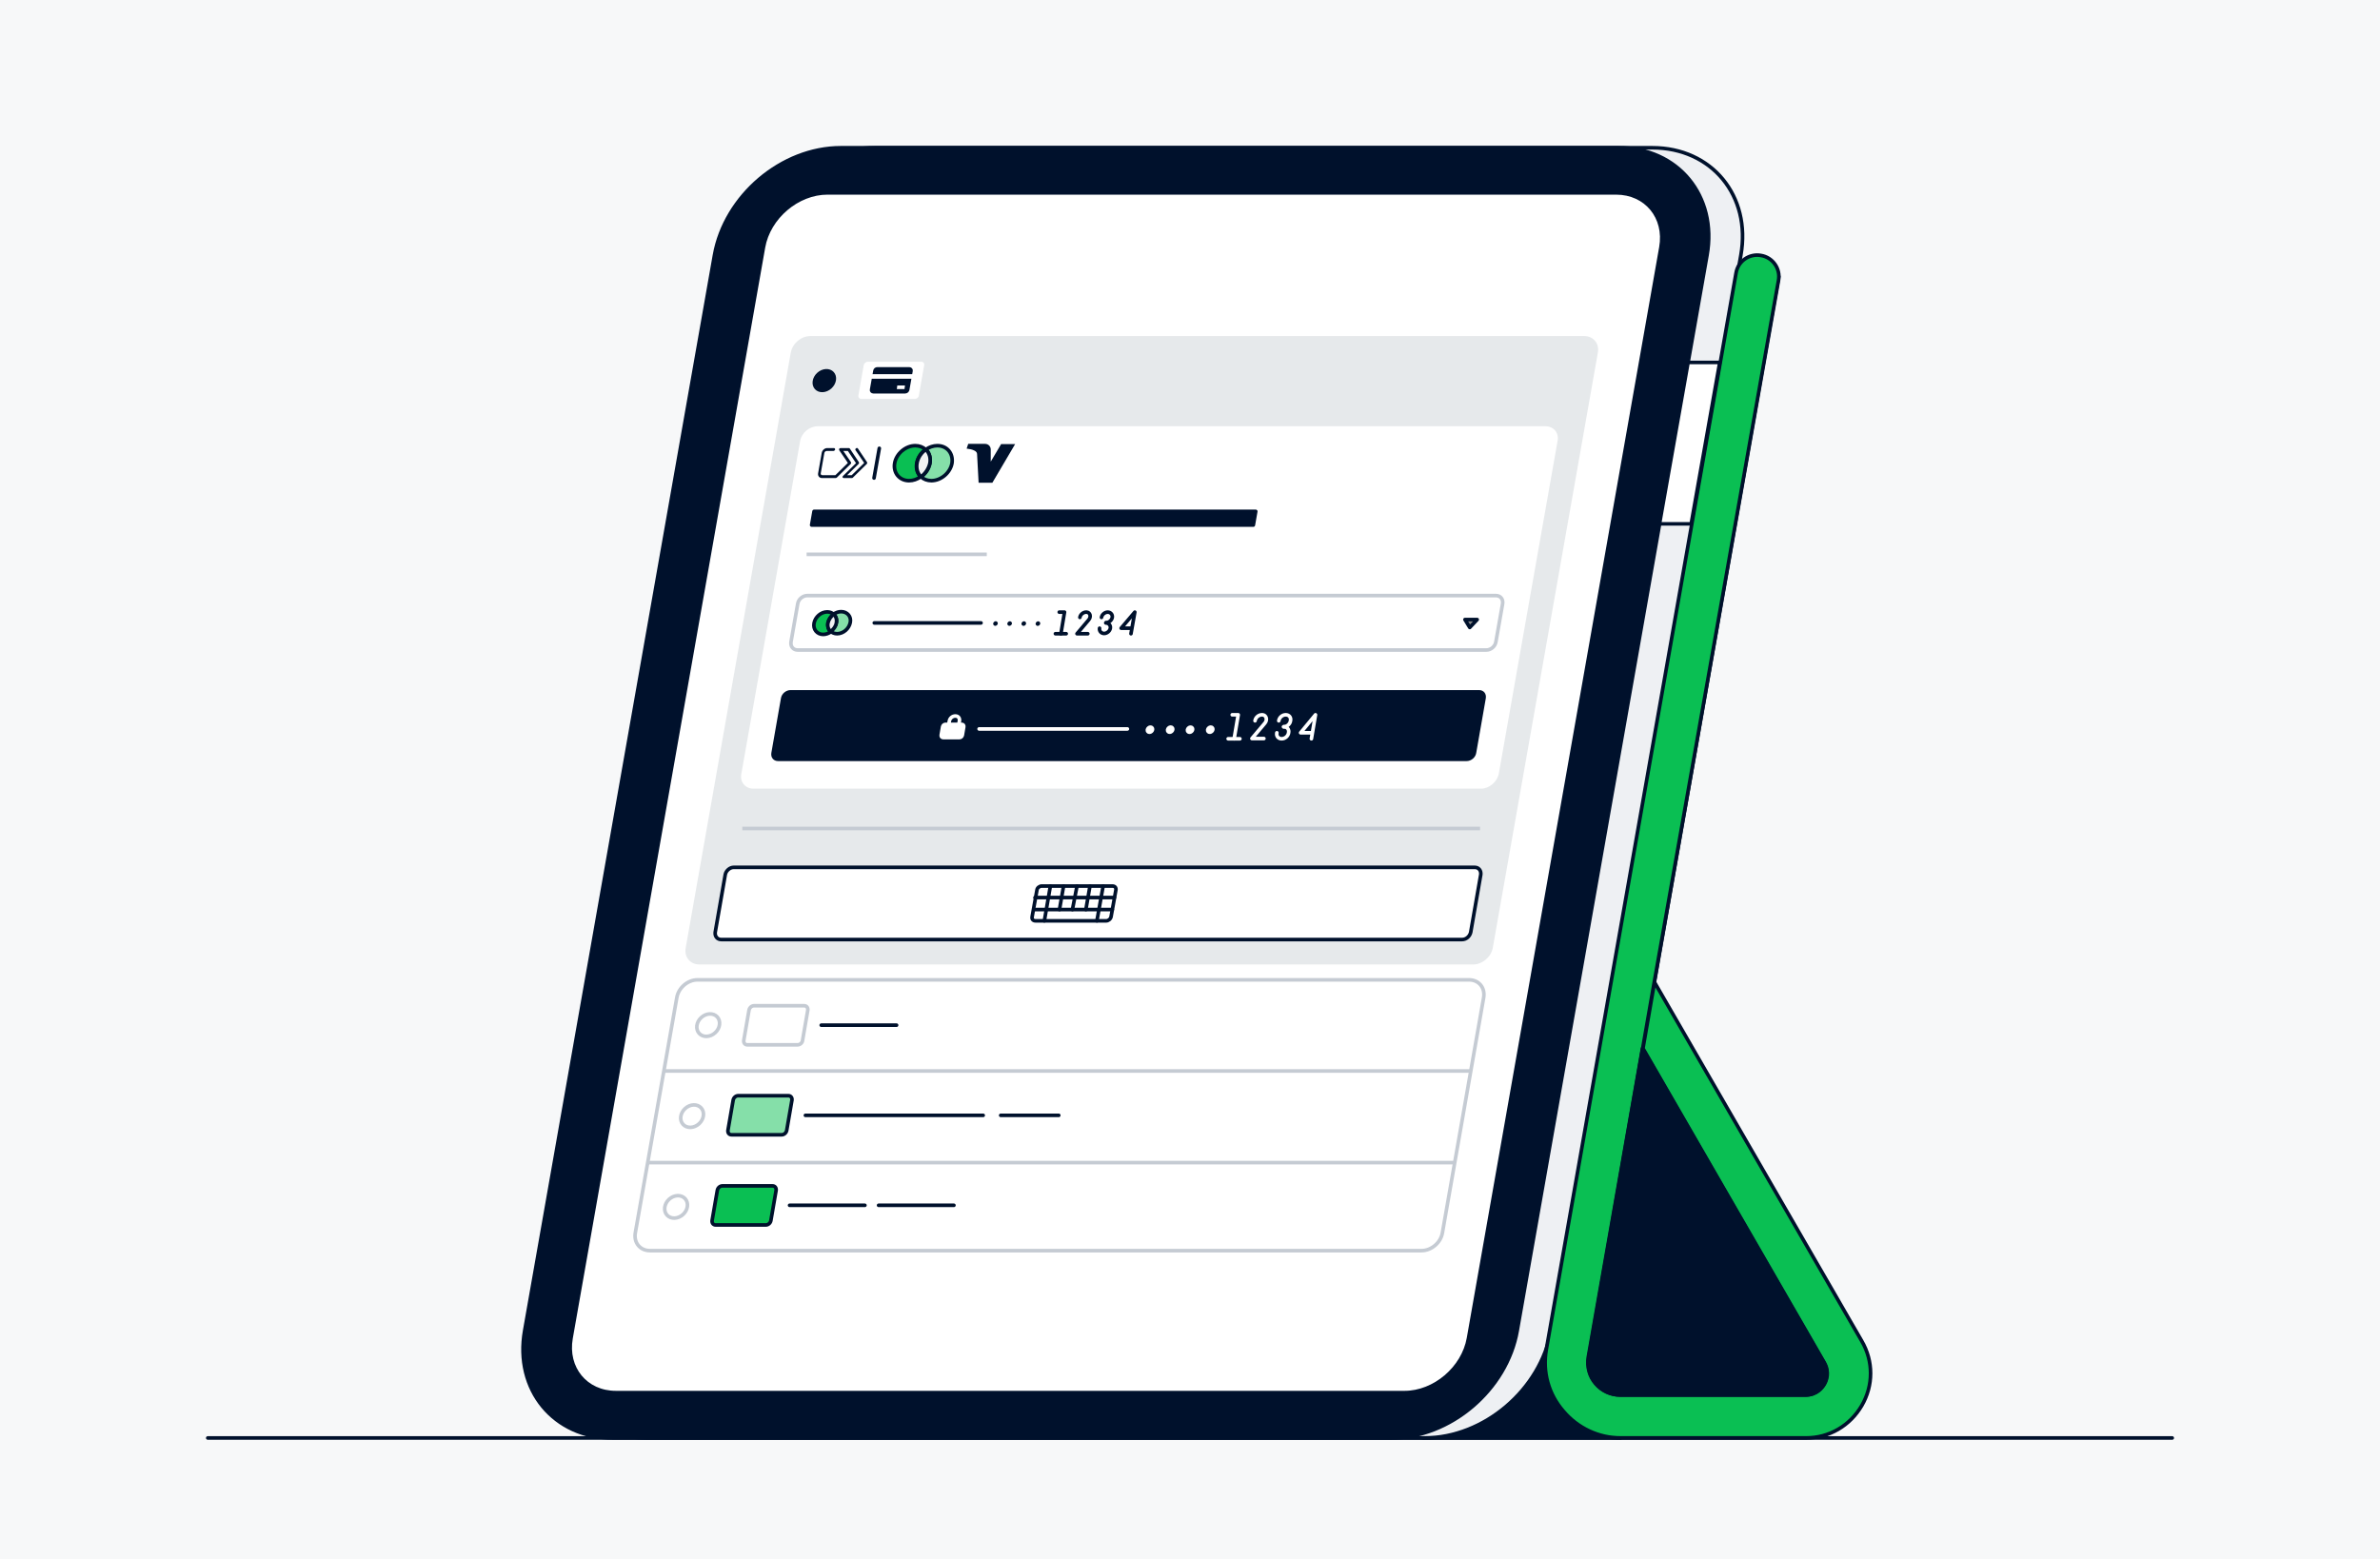
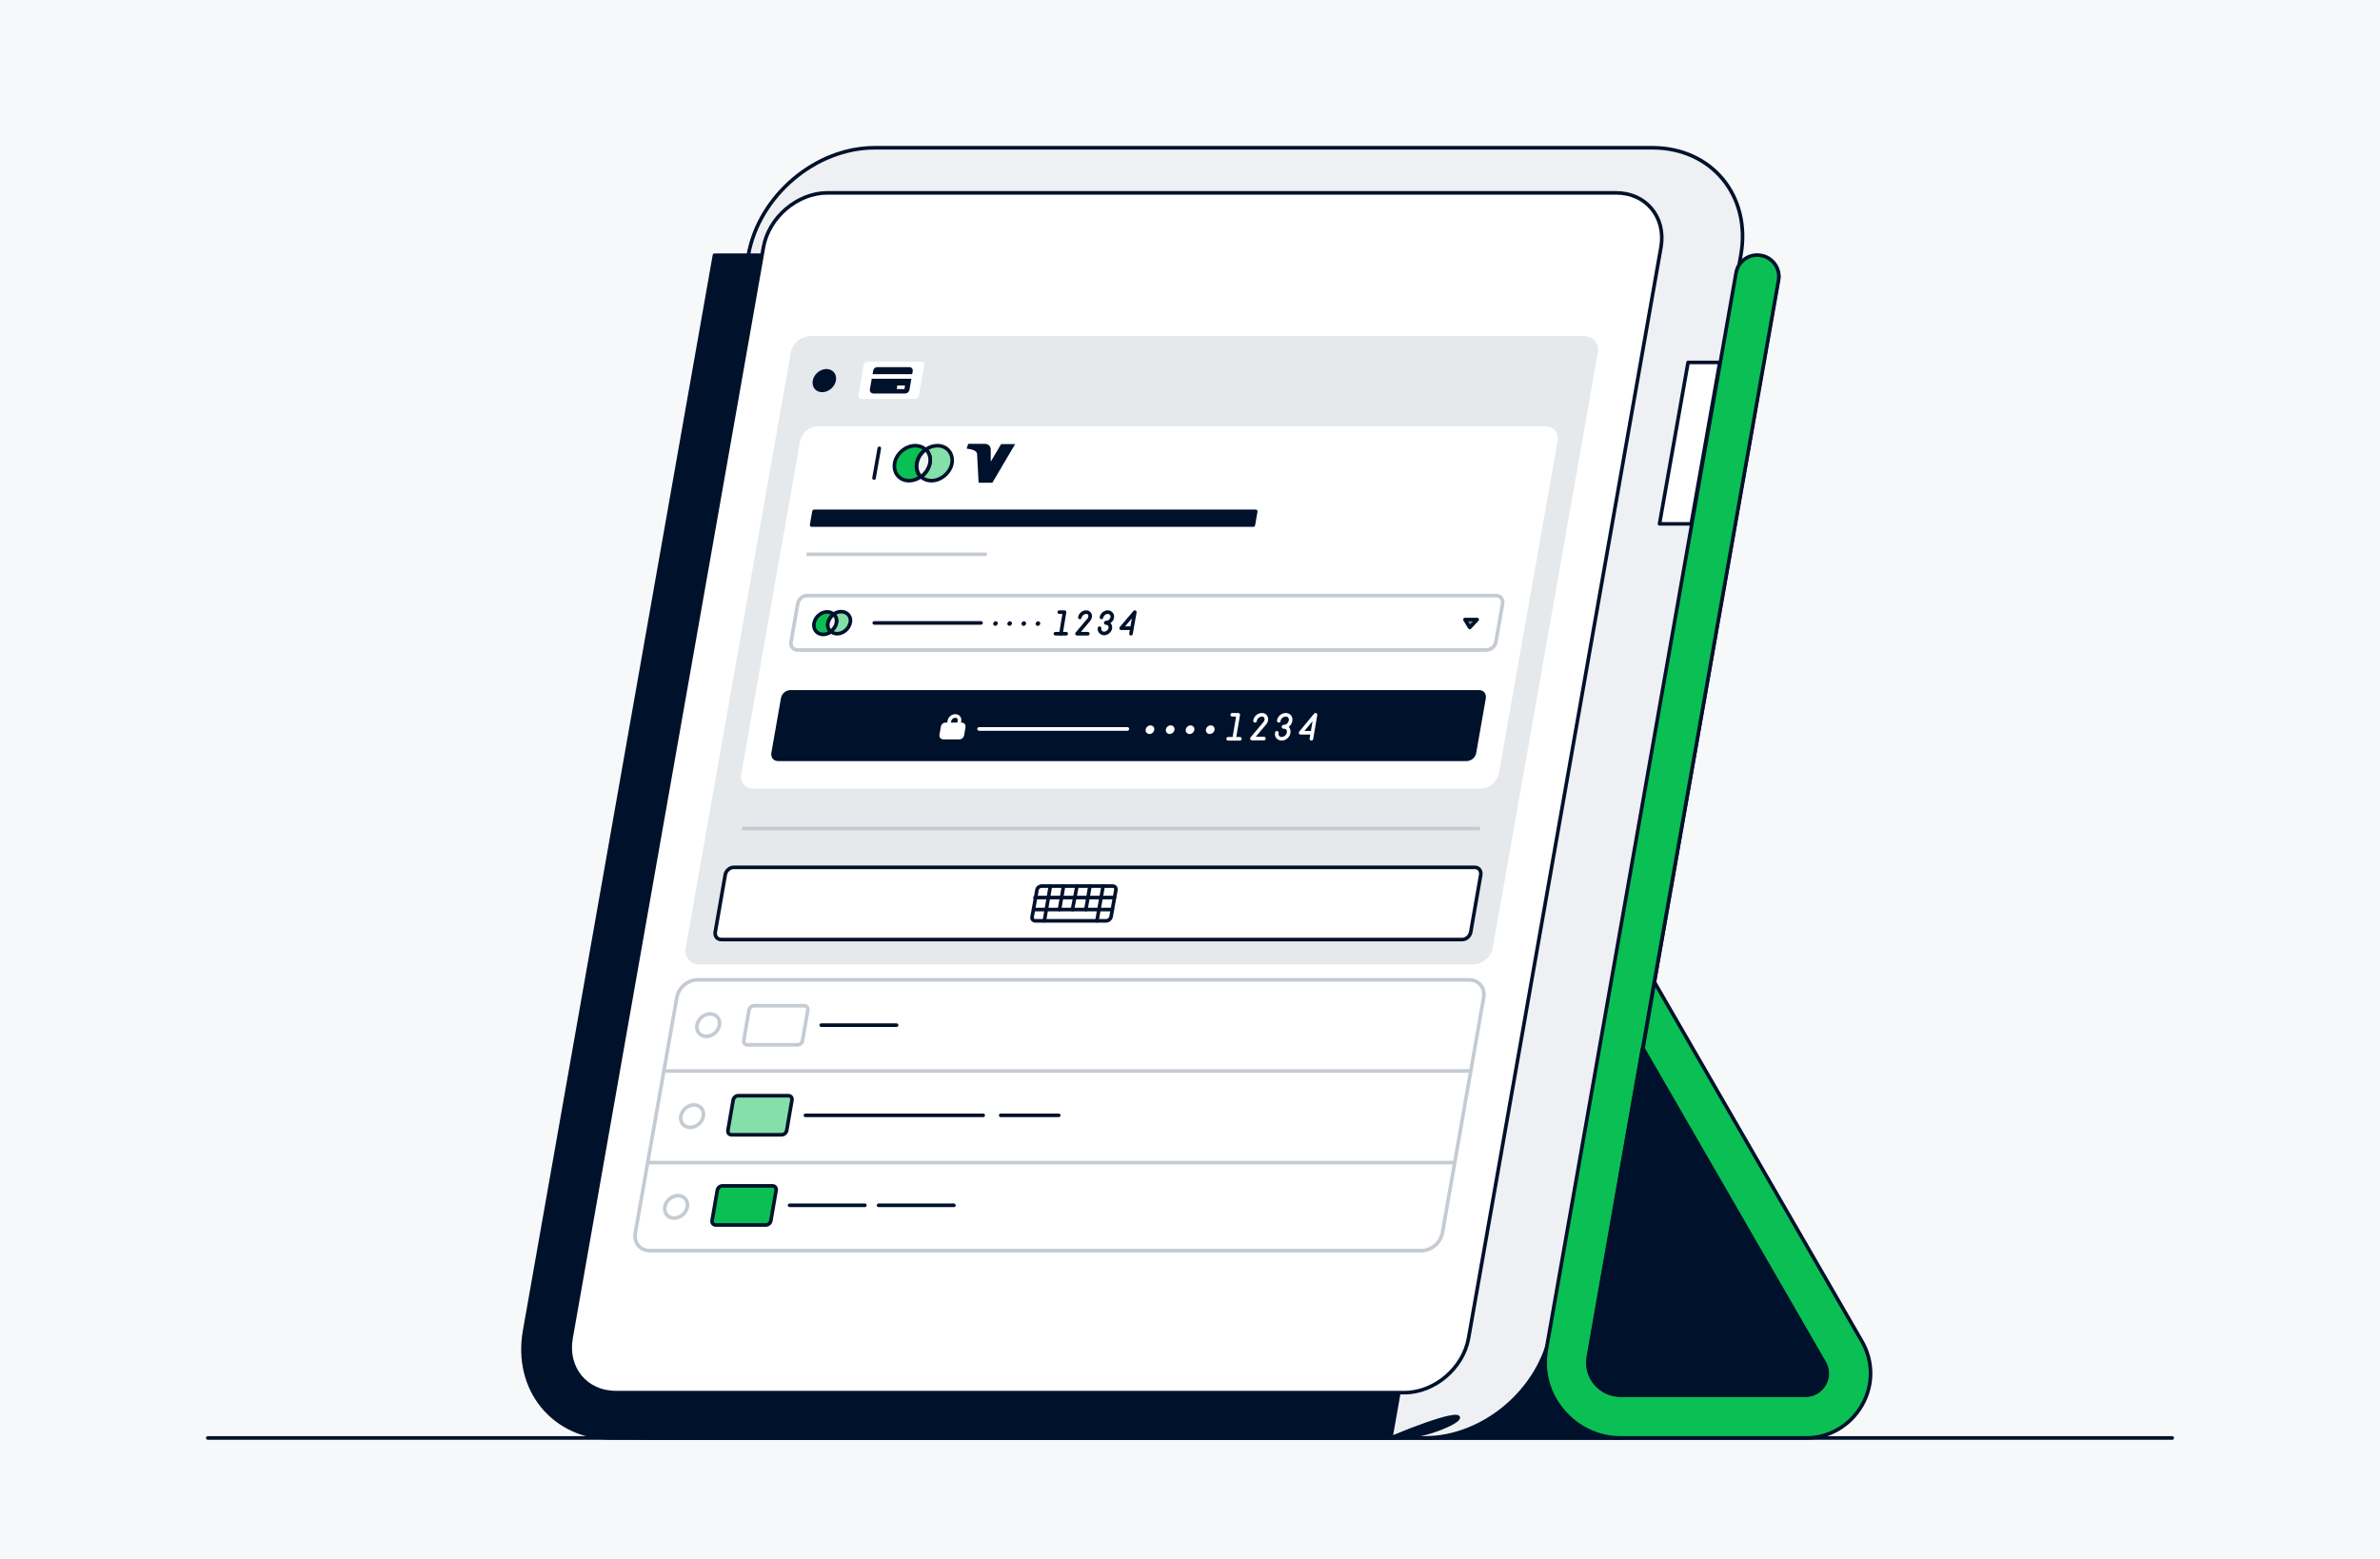
<svg xmlns="http://www.w3.org/2000/svg" version="1.1" id="Layer_1" x="0px" y="0px" viewBox="0 0 992 650" style="enable-background:new 0 0 992 650;" xml:space="preserve">
  <style type="text/css">
	.st0{fill:#F7F8F9;}
	.st1{fill:#00112C;stroke:#00112C;stroke-width:1.5;stroke-linecap:round;stroke-linejoin:round;stroke-miterlimit:10;}
	.st2{fill:#EEF0F3;stroke:#00112C;stroke-width:1.5;stroke-linecap:round;stroke-linejoin:round;stroke-miterlimit:10;}
	.st3{fill:#FFFFFF;stroke:#00112C;stroke-width:1.5;stroke-linecap:round;stroke-linejoin:round;stroke-miterlimit:10;}
	.st4{fill:none;stroke:#00112C;stroke-width:1.5;stroke-linecap:round;stroke-linejoin:round;stroke-miterlimit:10;}
	.st5{fill:none;}
	.st6{fill:#0ABF53;stroke:#00112C;stroke-width:1.5;stroke-linecap:round;stroke-linejoin:round;stroke-miterlimit:10;}
	.st7{fill:#E6E9EB;}
	.st8{fill:#FFFFFF;}
	.st9{fill:#00112C;}
	.st10{fill:none;stroke:#C5CBD3;stroke-width:1.5;stroke-miterlimit:10;}
	.st11{fill:#FFFFFF;stroke:#00112C;stroke-width:1.5;stroke-miterlimit:10;}
	.st12{fill:#878787;stroke:#00112C;stroke-width:1.5;stroke-linecap:round;stroke-linejoin:round;stroke-miterlimit:10;}
	.st13{fill:#85DFA9;stroke:#00112C;stroke-width:1.5;stroke-linecap:round;stroke-linejoin:round;stroke-miterlimit:10;}
	.st14{fill:#F1F2F3;stroke:#00112C;stroke-width:1.5;stroke-linecap:round;stroke-linejoin:round;stroke-miterlimit:10;}
	.st15{fill:none;stroke:#FFFFFF;stroke-width:1.5;stroke-linecap:round;stroke-linejoin:round;stroke-miterlimit:10;}
	.st16{fill:#FFFFFF;stroke:#FFFFFF;stroke-width:1;stroke-miterlimit:10;}
	.st17{fill:#FFFFFF;stroke:#FFFFFF;stroke-width:1.5;stroke-linecap:round;stroke-linejoin:round;stroke-miterlimit:10;}
	.st18{fill:none;stroke:#C5CBD3;stroke-width:1.5;stroke-miterlimit:10;}
	.st19{fill:#00112C;stroke:#00112C;stroke-width:1.5;stroke-miterlimit:10;}
</style>
  <rect x="-37" y="-26.8" class="st0" width="1056.6" height="693.2" />
  <g>
    <g>
      <polygon class="st1" points="675.4,599.5 593.1,599.5 645.8,554.6   " />
      <g>
        <path class="st2" d="M593.7,599.5h-324c-24.8,0-41.3-20.1-36.9-44.8l79.1-448.3c4.4-24.8,28-44.8,52.7-44.8h324.1     c24.8,0,41.3,20.1,36.9,44.8l-79.1,448.3C642.1,579.4,618.5,599.5,593.7,599.5z" />
-         <path class="st1" d="M579.7,599.5H255.6c-24.8,0-41.3-20.1-36.9-44.8l79.1-448.3c4.4-24.8,28-44.8,52.7-44.8h324.1     c24.8,0,41.3,20.1,36.9,44.8l-79.1,448.3C628.1,579.4,604.5,599.5,579.7,599.5z" />
+         <path class="st1" d="M579.7,599.5H255.6c-24.8,0-41.3-20.1-36.9-44.8l79.1-448.3h324.1     c24.8,0,41.3,20.1,36.9,44.8l-79.1,448.3C628.1,579.4,604.5,599.5,579.7,599.5z" />
        <path class="st3" d="M585.4,580.6c12.5,0,24.5-10.2,26.7-22.7l80.2-454.8c2.2-12.5-6.2-22.7-18.7-22.7H344.9     c-12.5,0-24.5,10.2-26.7,22.7L238,557.9c-2.2,12.5,6.2,22.7,18.7,22.7H585.4z" />
      </g>
      <g>
        <g>
          <line class="st4" x1="741.4" y1="115.3" x2="662.3" y2="564.3" />
          <path class="st5" d="M769.3,568.1c2.3,4,0.8,7.6,0,9c-0.8,1.3-3.1,4.5-7.8,4.5h-77.1c-4,0-7.7-1.7-10.3-4.8c-2.6-3-3.6-7-3-11      l22.5-128.7L769.3,568.1z" />
        </g>
        <path class="st6" d="M644.5,562.7l79.1-448.9c0.8-4.9,5.5-8.2,10.4-7.3c4.9,0.8,8.2,5.5,7.3,10.4l-51.8,292.6l-27.3,156.3     c-0.7,3.9,0.4,7.9,3,11c2.6,3,6.3,4.8,10.3,4.8h77.1c4.7,0,7-3.1,7.8-4.5c0.8-1.3,2.3-4.9,0-9l-75.6-131l4.8-27.6L776,559.1     c4.9,8.4,4.9,18.5,0,26.9s-13.6,13.5-23.3,13.5h-77.1c-9.3,0-18-4.1-24-11.2C645.4,581.2,642.9,571.9,644.5,562.7z" />
        <path class="st1" d="M684.6,437.1l75.6,131c2.3,4,0.8,7.6,0,9c-0.8,1.3-3.1,4.5-7.8,4.5h-77.1c-4,0-7.7-1.7-10.3-4.8     c-2.6-3-3.6-7-3-11L684.6,437.1z" />
      </g>
      <polygon class="st3" points="703.6,151.1 691.7,218.4 704.9,218.4 716.8,151.1   " />
    </g>
    <line class="st4" x1="86.6" y1="599.5" x2="905.4" y2="599.5" />
  </g>
  <g>
    <path class="st7" d="M614,402.1H291.5c-3.8,0-6.4-3.1-5.7-6.9L329.6,147c0.7-3.8,4.3-6.9,8.2-6.9h322.5c3.8,0,6.4,3.1,5.7,6.9   l-43.8,248.2C621.5,399,617.8,402.1,614,402.1z" />
    <path class="st8" d="M617.3,328.8H314.1c-3.5,0-5.8-2.8-5.1-6.2l24.5-138.7c0.6-3.5,3.9-6.2,7.4-6.2h303.2c3.5,0,5.8,2.8,5.1,6.2   l-24.5,138.7C624,326,620.7,328.8,617.3,328.8z" />
    <path class="st8" d="M381.3,166.3H359c-0.8,0-1.4-0.7-1.2-1.5l2.2-12.5c0.1-0.8,0.9-1.5,1.8-1.5H384c0.8,0,1.4,0.7,1.2,1.5   l-2.2,12.5C383,165.6,382.2,166.3,381.3,166.3z" />
    <ellipse transform="matrix(0.738 -0.675 0.675 0.738 -16.902 273.567)" class="st9" cx="343.5" cy="158.5" rx="5.3" ry="4.4" />
    <path class="st9" d="M611.3,317.3h-287c-1.9,0-3.1-1.5-2.8-3.4l4-22.8c0.3-1.9,2.1-3.4,4-3.4h287c1.9,0,3.1,1.5,2.8,3.4l-4,22.8   C615,315.8,613.2,317.3,611.3,317.3z" />
    <path class="st10" d="M619.5,271h-287c-1.9,0-3.1-1.5-2.8-3.4l2.8-15.9c0.3-1.9,2.1-3.4,4-3.4h287c1.9,0,3.1,1.5,2.8,3.4l-2.8,15.9   C623.2,269.5,621.4,271,619.5,271z" />
    <line class="st10" x1="309.4" y1="345.4" x2="616.9" y2="345.4" />
    <path class="st11" d="M609.4,391.7H300.6c-1.6,0-2.7-1.3-2.5-3l4.2-24.1c0.3-1.6,1.9-3,3.5-3h308.9c1.6,0,2.7,1.3,2.5,3l-4.2,24.1   C612.6,390.4,611.1,391.7,609.4,391.7z" />
    <polygon class="st12" points="610.6,258.3 615.7,258.3 612.6,261.6  " />
    <g>
-       <path class="st9" d="M355.1,199.3h-3.4c-0.2,0-0.4-0.1-0.5-0.3s0-0.4,0.2-0.6l5.4-5.3l-3.4-5.1h-1.9l3.2,4.7    c0.1,0.2,0.1,0.5-0.1,0.7l-5.8,5.7c-0.1,0.1-0.3,0.2-0.5,0.2h-5.7c-1.1,0-1.8-0.9-1.6-2l1.5-8.5c0.2-1.1,1.2-2,2.3-2h2.8    c0.3,0,0.5,0.3,0.5,0.6c-0.1,0.3-0.4,0.6-0.7,0.6h-2.8c-0.5,0-0.9,0.4-1,0.8l-1.5,8.5c-0.1,0.5,0.2,0.8,0.7,0.8h5.4l5.2-5.1    l-3.6-5.3c-0.1-0.2-0.1-0.4,0-0.6c0.1-0.2,0.4-0.3,0.6-0.3h3.4c0.2,0,0.3,0.1,0.4,0.2l3.8,5.7c0.1,0.2,0.1,0.5-0.1,0.7l-4.8,4.7    h1.9l5.2-5.1l-3.6-5.3c-0.2-0.2-0.1-0.6,0.2-0.8c0.3-0.2,0.6-0.2,0.8,0.1l3.8,5.7c0.1,0.2,0.1,0.5-0.1,0.7l-5.8,5.7    C355.4,199.2,355.3,199.3,355.1,199.3z" />
-     </g>
+       </g>
    <line class="st4" x1="366.5" y1="186.9" x2="364.3" y2="199.3" />
    <g>
      <path class="st6" d="M382.1,193.1c0.4-2.3,1.8-4.4,3.7-5.7c-1.1-1-2.6-1.6-4.3-1.6c-4,0-7.9,3.3-8.6,7.3s2,7.3,6,7.3    c1.7,0,3.4-0.6,4.8-1.6C382.4,197.4,381.7,195.4,382.1,193.1z" />
      <path class="st13" d="M390.7,185.8c-1.7,0-3.4,0.6-4.8,1.6c1.4,1.3,2.1,3.4,1.7,5.7s-1.8,4.4-3.7,5.7c1.1,1,2.6,1.6,4.3,1.6    c4,0,7.9-3.3,8.6-7.3C397.4,189,394.7,185.8,390.7,185.8z" />
      <path class="st14" d="M387.6,193.1c0.4-2.3-0.3-4.4-1.7-5.7c-1.9,1.3-3.3,3.4-3.7,5.7s0.3,4.4,1.7,5.7    C385.7,197.4,387.1,195.4,387.6,193.1z" />
    </g>
    <g>
      <path class="st6" d="M345.1,259.7c0.3-1.5,1.2-2.8,2.4-3.6c-0.7-0.6-1.6-1-2.7-1c-2.6,0-5,2.1-5.5,4.7s1.3,4.7,3.8,4.7    c1.1,0,2.2-0.4,3.1-1C345.3,262.4,344.9,261.1,345.1,259.7z" />
      <path class="st13" d="M350.6,255c-1.1,0-2.2,0.4-3.1,1c0.9,0.9,1.4,2.2,1.1,3.6c-0.3,1.5-1.2,2.8-2.4,3.6c0.7,0.6,1.6,1,2.7,1    c2.6,0,5-2.1,5.5-4.7C354.9,257.1,353.2,255,350.6,255z" />
      <path class="st14" d="M348.6,259.7c0.3-1.5-0.2-2.8-1.1-3.6c-1.2,0.9-2.1,2.2-2.4,3.6c-0.3,1.5,0.2,2.8,1.1,3.6    C347.4,262.4,348.4,261.1,348.6,259.7z" />
    </g>
    <g>
      <line class="st4" x1="364.4" y1="259.7" x2="408.9" y2="259.7" />
      <ellipse transform="matrix(0.738 -0.675 0.675 0.738 -66.493 348.291)" class="st9" cx="414.8" cy="259.7" rx="1" ry="0.9" />
      <ellipse transform="matrix(0.738 -0.675 0.675 0.738 -64.95 352.281)" class="st9" cx="420.7" cy="259.7" rx="1" ry="0.9" />
      <ellipse transform="matrix(0.738 -0.675 0.675 0.738 -63.407 356.27)" class="st9" cx="426.6" cy="259.7" rx="1" ry="0.9" />
      <ellipse transform="matrix(0.738 -0.675 0.675 0.738 -61.864 360.259)" class="st9" cx="432.5" cy="259.7" rx="1" ry="0.9" />
    </g>
    <g>
      <g>
        <line class="st15" x1="408.1" y1="303.9" x2="469.9" y2="303.9" />
        <ellipse transform="matrix(0.738 -0.675 0.675 0.738 -79.47 403.4)" class="st16" cx="479.2" cy="303.9" rx="1.4" ry="1.2" />
        <ellipse transform="matrix(0.738 -0.675 0.675 0.738 -77.246 409.055)" class="st16" cx="487.6" cy="303.9" rx="1.4" ry="1.2" />
        <ellipse transform="matrix(0.738 -0.675 0.675 0.738 -75.088 414.678)" class="st16" cx="495.9" cy="303.9" rx="1.4" ry="1.2" />
        <ellipse transform="matrix(0.738 -0.675 0.675 0.738 -72.864 420.333)" class="st16" cx="504.3" cy="303.9" rx="1.4" ry="1.2" />
      </g>
      <g>
        <path class="st17" d="M400,307.5h-6.9c-0.5,0-0.9-0.4-0.8-1l0.6-3.5c0.1-0.5,0.6-1,1.1-1h6.9c0.5,0,0.9,0.4,0.8,1l-0.6,3.5     C401,307,400.5,307.5,400,307.5z" />
        <path class="st15" d="M395.4,302.2l0.3-1.6c0.2-1.2,1.3-2.1,2.5-2.1l0,0c1.2,0,1.9,0.9,1.7,2.1l-0.3,1.6" />
      </g>
    </g>
    <polygon class="st1" points="522.4,218.9 338.3,218.9 339.3,213.2 523.4,213.2  " />
    <line class="st10" x1="336.2" y1="231.1" x2="411.3" y2="231.1" />
    <path class="st1" d="M377.3,163.3H364c-0.5,0-0.8-0.4-0.7-0.8l1.4-7.9c0.1-0.5,0.5-0.8,1-0.8H379c0.5,0,0.8,0.4,0.7,0.8l-1.4,7.9   C378.2,162.9,377.8,163.3,377.3,163.3z" />
    <polygon class="st8" points="380.2,157.9 363,157.9 363.4,156 380.6,156  " />
    <polygon class="st8" points="377,162.2 373.8,162.2 374,160.7 377.2,160.7  " />
    <g>
      <path class="st10" d="M592.5,521.4H270.9c-4.1,0-6.8-3.3-6.1-7.4l17.3-98.1c0.7-4.1,4.6-7.4,8.6-7.4h321.6c4.1,0,6.8,3.3,6.1,7.4    L601.2,514C600.5,518.1,596.6,521.4,592.5,521.4z" />
      <line class="st10" x1="276.8" y1="446.5" x2="613.1" y2="446.5" />
      <line class="st10" x1="270" y1="484.7" x2="606.3" y2="484.7" />
      <ellipse transform="matrix(0.738 -0.675 0.675 0.738 -210.965 311.452)" class="st18" cx="295.2" cy="427.1" rx="5.1" ry="4.3" />
      <ellipse transform="matrix(0.738 -0.675 0.675 0.738 -238.316 316.895)" class="st18" cx="288.5" cy="465" rx="5.1" ry="4.3" />
      <ellipse transform="matrix(0.738 -0.675 0.675 0.738 -265.569 322.306)" class="st18" cx="281.8" cy="502.8" rx="5.1" ry="4.3" />
      <path class="st10" d="M332.4,435.6h-20.9c-1,0-1.6-0.8-1.5-1.8l2.2-12.7c0.2-1,1.1-1.8,2.1-1.8h20.9c1,0,1.6,0.8,1.5,1.8    l-2.2,12.7C334.4,434.8,333.4,435.6,332.4,435.6z" />
      <line class="st4" x1="373.7" y1="427.4" x2="342.3" y2="427.4" />
      <path class="st13" d="M325.8,473.1h-20.9c-1,0-1.6-0.8-1.5-1.8l2.2-12.7c0.2-1,1.1-1.8,2.1-1.8h20.9c1,0,1.6,0.8,1.5,1.8    l-2.2,12.7C327.7,472.3,326.8,473.1,325.8,473.1z" />
      <line class="st4" x1="409.8" y1="465" x2="335.7" y2="465" />
      <line class="st4" x1="441.3" y1="465" x2="417.1" y2="465" />
      <path class="st6" d="M319.2,510.7h-20.9c-1,0-1.6-0.8-1.5-1.8l2.2-12.7c0.2-1,1.1-1.8,2.1-1.8H322c1,0,1.6,0.8,1.5,1.8l-2.2,12.7    C321.1,509.9,320.2,510.7,319.2,510.7z" />
      <line class="st4" x1="360.5" y1="502.5" x2="329.1" y2="502.5" />
      <line class="st4" x1="397.6" y1="502.5" x2="366.2" y2="502.5" />
    </g>
    <path class="st19" d="M404.1,185.8h6.5c0.9,0,1.6,0.7,1.6,1.6v7.8l5.5-9.3h4.1l-8.6,14.6h-4.6l-0.6-11.2c0-0.9-0.6-1.6-1.3-2   c-1.2-0.7-2.8-0.9-2.8-0.9L404.1,185.8z" />
    <g>
      <g>
        <path class="st4" d="M459.1,257.4c0.2-1.2,1.4-2.2,2.6-2.2s2.1,1,1.9,2.2s-1.4,2.2-2.6,2.2" />
        <path class="st4" d="M460.9,259.7c1.2,0,2.1,1,1.9,2.2s-1.4,2.2-2.6,2.2s-2.1-1-1.9-2.2" />
      </g>
      <path class="st4" d="M450.1,257.4c0.2-1.2,1.4-2.2,2.6-2.2c0.1,0,0.1,0,0.2,0c1.5,0.1,2,1.9,0.9,3.2l-4.9,5.8h4.5" />
      <g>
        <polyline class="st4" points="441.5,255.2 443.7,255.2 442.2,264.2    " />
        <line class="st4" x1="439.9" y1="264.2" x2="444.4" y2="264.2" />
      </g>
      <polyline class="st4" points="471.8,261.9 467.3,261.9 473,255.2 471.4,264.2   " />
    </g>
    <g>
      <g>
        <path class="st15" d="M533,300.5c0.2-1.4,1.5-2.5,2.9-2.5s2.3,1.1,2,2.5c-0.2,1.4-1.5,2.5-2.9,2.5" />
        <path class="st15" d="M535.1,303c1.4,0,2.3,1.1,2,2.5c-0.2,1.4-1.5,2.5-2.9,2.5s-2.3-1.1-2-2.5" />
      </g>
      <path class="st15" d="M523.1,300.5c0.2-1.4,1.5-2.5,2.9-2.5c0.1,0,0.1,0,0.2,0c1.6,0.1,2.2,2.1,1,3.5l-5.4,6.4h5" />
      <g>
        <polyline class="st15" points="513.6,298 516.1,298 514.4,308    " />
        <line class="st15" x1="511.9" y1="308" x2="516.8" y2="308" />
      </g>
      <polyline class="st15" points="547,305.5 542.1,305.5 548.3,298 546.6,308   " />
    </g>
  </g>
  <g>
    <path class="st4" d="M461.1,383.9h-29.5c-1,0-1.6-0.7-1.4-1.7l2-11.1c0.1-1,1.1-1.7,2-1.7h29.5c1,0,1.6,0.7,1.4,1.7l-2,11.1   C462.9,383.2,461.9,383.9,461.1,383.9z" />
    <line class="st4" x1="431.4" y1="374.2" x2="464.5" y2="374.2" />
    <line class="st4" x1="431.4" y1="379.2" x2="463.6" y2="379.2" />
    <line class="st4" x1="437.8" y1="369.4" x2="435.3" y2="383.9" />
    <line class="st4" x1="443.3" y1="369.4" x2="441.6" y2="379.2" />
    <line class="st4" x1="448.9" y1="369.4" x2="447" y2="379.2" />
    <line class="st4" x1="454.3" y1="369.4" x2="452.6" y2="379.2" />
    <line class="st4" x1="459.8" y1="369.4" x2="457.2" y2="383.9" />
  </g>
</svg>